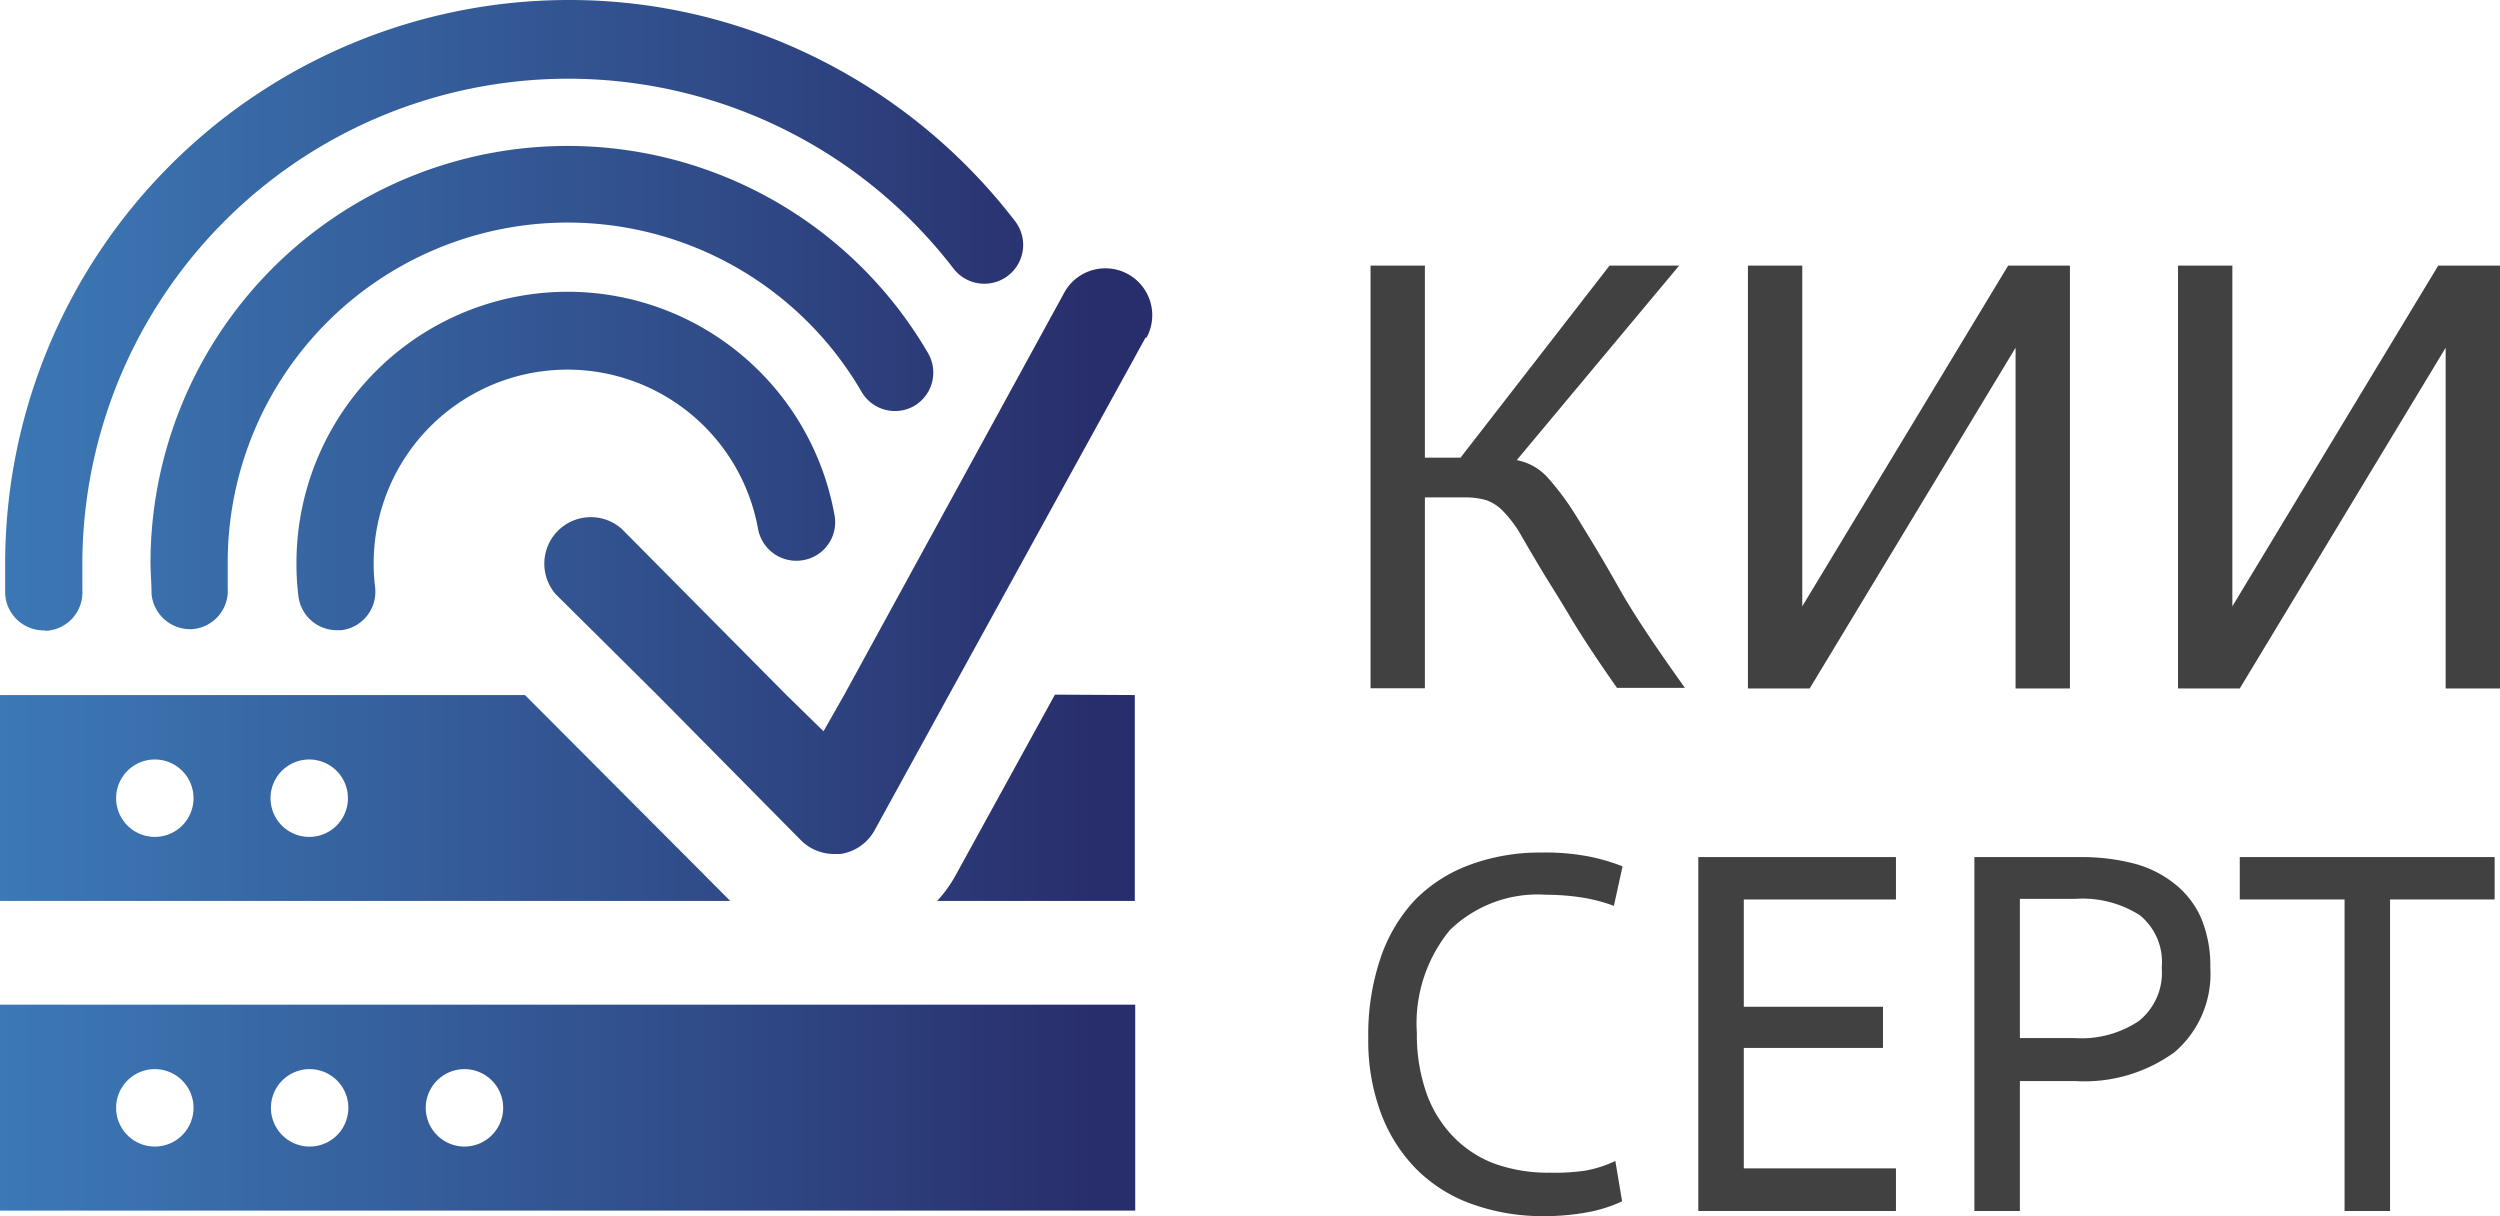
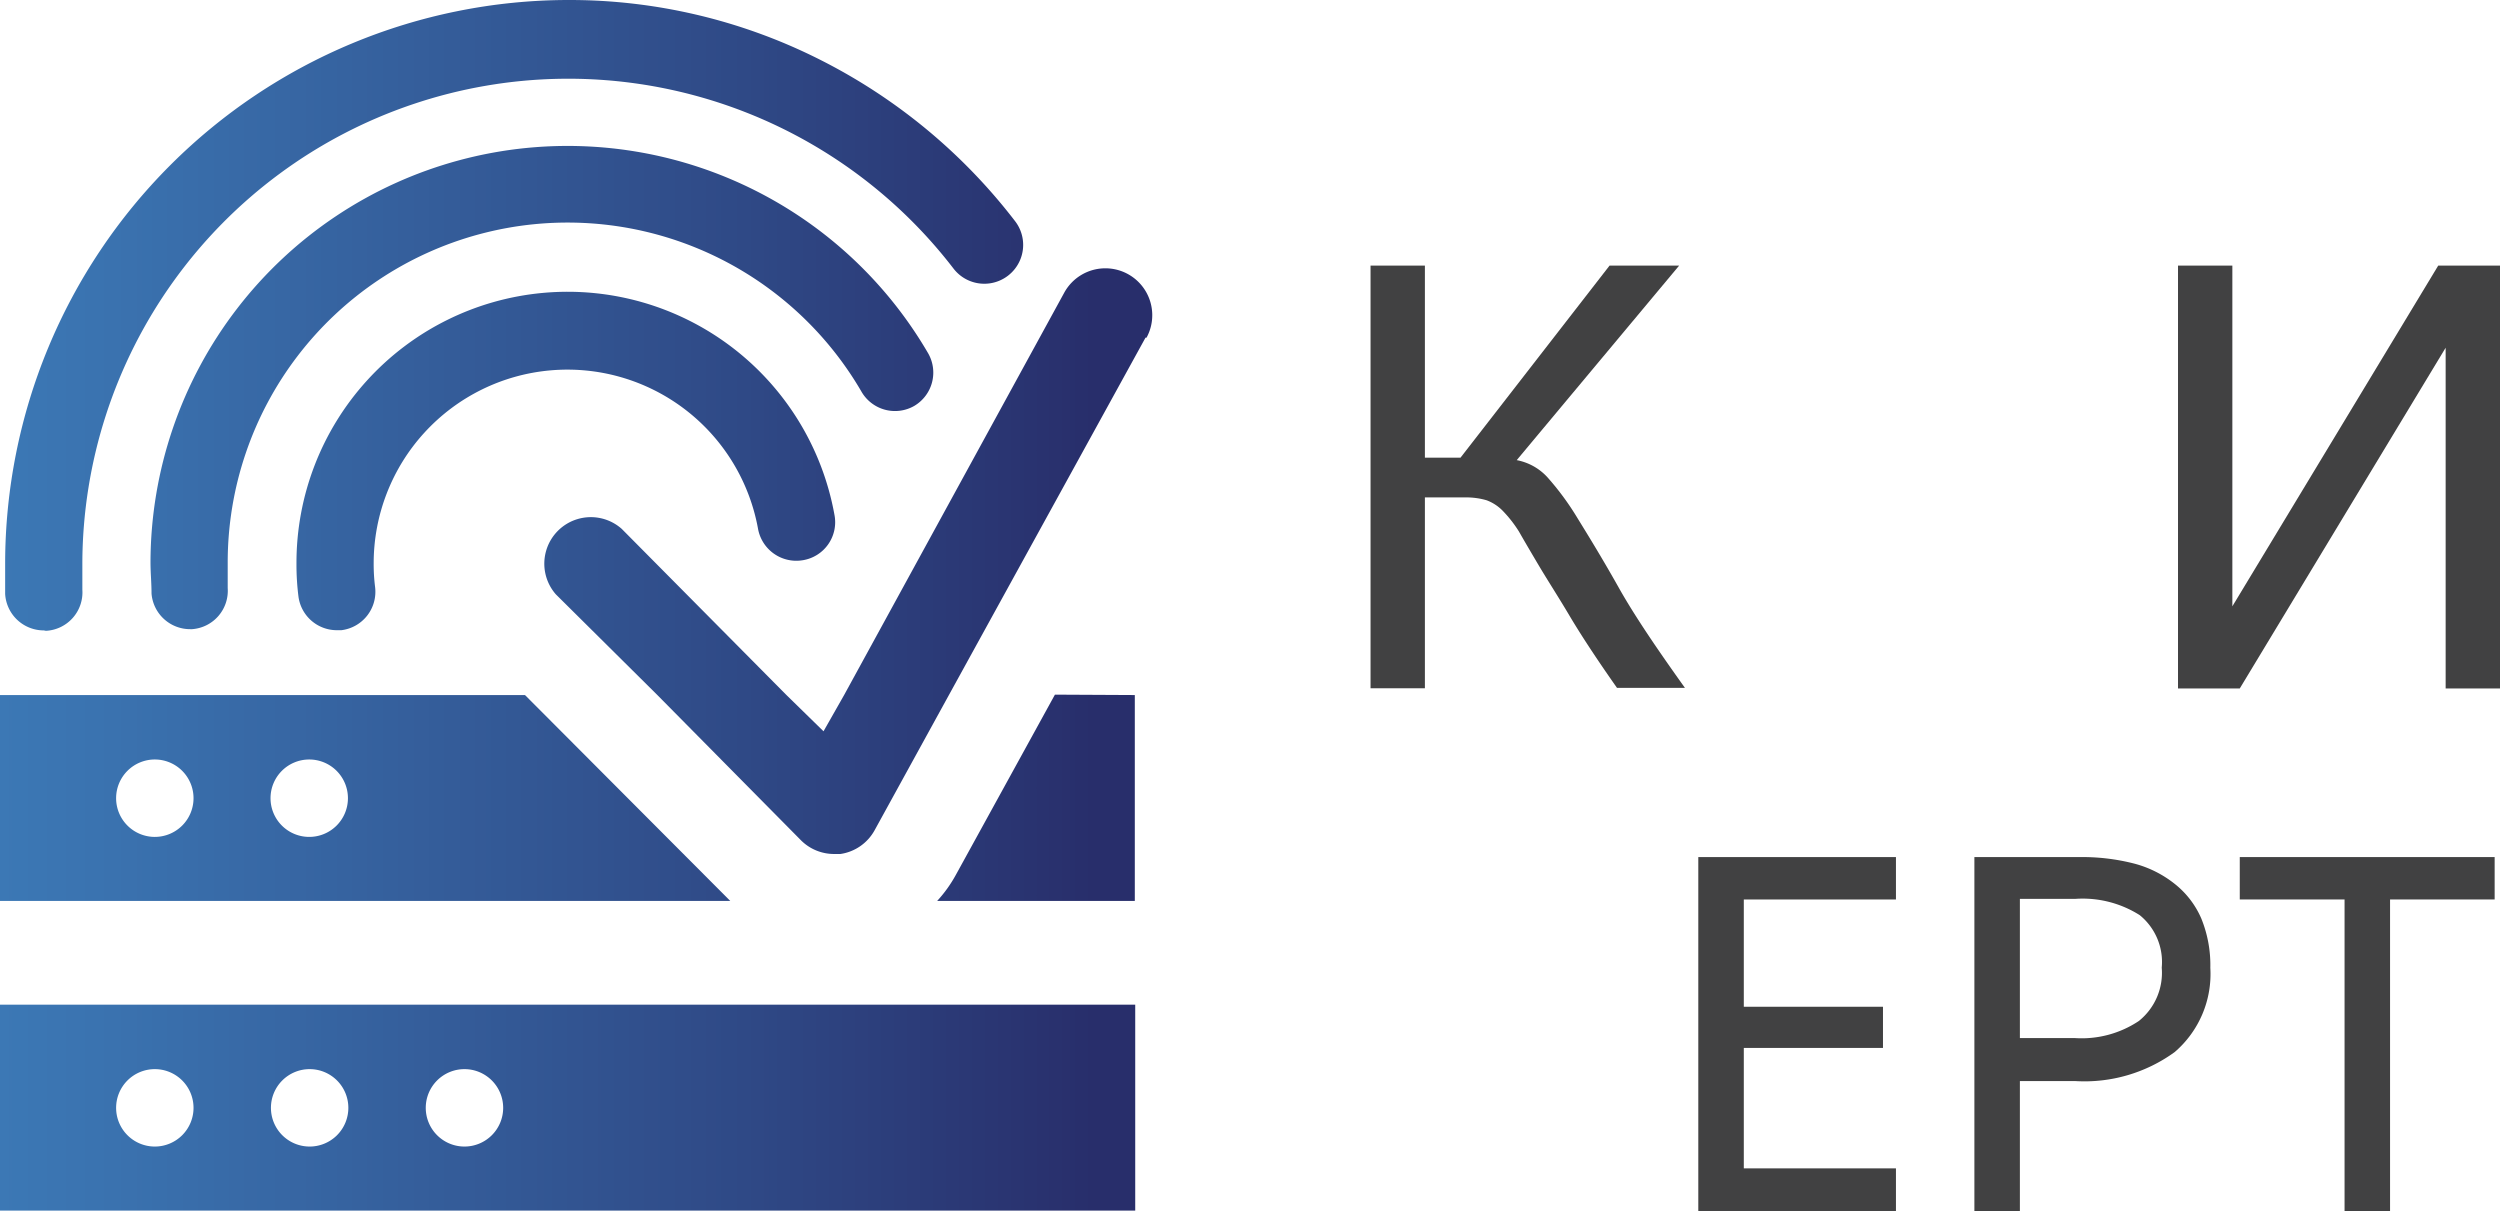
<svg xmlns="http://www.w3.org/2000/svg" id="Слой_1" data-name="Слой 1" viewBox="0 0 121.43 59.07">
  <defs>
    <style>.cls-1{fill:url(#Безымянный_градиент_3);}.cls-2{fill:#414142;}</style>
    <linearGradient id="Безымянный_градиент_3" x1="-31.94" y1="29.41" x2="53.18" y2="29.41" gradientUnits="userSpaceOnUse">
      <stop offset="0" stop-color="#4394d1" />
      <stop offset="0.17" stop-color="#418bc8" />
      <stop offset="0.44" stop-color="#3a72af" />
      <stop offset="0.8" stop-color="#2f4986" />
      <stop offset="1" stop-color="#282e6b" />
    </linearGradient>
  </defs>
  <path class="cls-1" d="M25.5,33.76H0v10H35.47Zm-18,6.89A1.88,1.88,0,1,1,9.4,38.77,1.88,1.88,0,0,1,7.52,40.65Zm7.52,0a1.88,1.88,0,1,1,1.88-1.88A1.88,1.88,0,0,1,15,40.65Zm40.1-6.89v10H45.52a6.39,6.39,0,0,0,.91-1.27l4.81-8.75ZM0,48.8v10H55.14v-10Zm7.52,6.89A1.88,1.88,0,1,1,9.4,53.81,1.88,1.88,0,0,1,7.52,55.69Zm7.52,0a1.88,1.88,0,1,1,1.88-1.88A1.88,1.88,0,0,1,15,55.69Zm7.52,0a1.88,1.88,0,1,1,1.88-1.88A1.88,1.88,0,0,1,22.56,55.69ZM55.64,16.4,46.09,33.76l-3.61,6.57a2.27,2.27,0,0,1-1.66,1.15l-.32,0a2.27,2.27,0,0,1-1.59-.66l-7-7.08L27,28.87a2.26,2.26,0,0,1,3.2-3.18l8,8.07L40,35.52l1-1.76L51.69,14.22a2.26,2.26,0,1,1,4,2.18ZM2.13,30.62A1.88,1.88,0,0,1,.25,28.85c0-.48,0-1,0-1.49A27.39,27.39,0,0,1,27.57,0,27,27,0,0,1,39.89,2.93a27.59,27.59,0,0,1,9.42,7.82,1.88,1.88,0,1,1-3,2.29A23.6,23.6,0,0,0,4,27.36c0,.44,0,.87,0,1.28a1.87,1.87,0,0,1-1.77,2ZM44.4,19.72A1.88,1.88,0,0,1,41.83,19a16.51,16.51,0,0,0-30.77,8.32c0,.41,0,.83,0,1.24a1.87,1.87,0,0,1-1.73,2H9.24a1.88,1.88,0,0,1-1.88-1.73c0-.51-.05-1-.05-1.53A20.26,20.26,0,0,1,45.07,17.14,1.88,1.88,0,0,1,44.4,19.72ZM39,27.21a1.89,1.89,0,0,1-2.18-1.52,9.41,9.41,0,0,0-18.67,1.67,8.92,8.92,0,0,0,.07,1.16,1.88,1.88,0,0,1-1.64,2.09h-.23A1.88,1.88,0,0,1,14.5,29a12.32,12.32,0,0,1-.1-1.61A13.17,13.17,0,0,1,40.53,25,1.87,1.87,0,0,1,39,27.21Z" />
  <path class="cls-2" d="M76.29,30c-.59-1-1.1-1.78-1.51-2.47s-.75-1.27-1-1.71a6.07,6.07,0,0,0-.78-1,2.13,2.13,0,0,0-.79-.52,3.51,3.51,0,0,0-1-.14H69.21v9.27H66.57V12.9h2.64v9.33h1.73l7.24-9.33h3.38l-7.89,9.45a2.7,2.7,0,0,1,1.49.83,13.33,13.33,0,0,1,1.47,2c.55.89,1.23,2,2,3.37s1.88,3,3.21,4.86H78.54C77.64,32.13,76.89,31,76.29,30Z" />
-   <path class="cls-2" d="M100.54,33.44H97.9V16.89l-10,16.55h-3V12.9h2.64V29.45l10-16.55h3Z" />
  <path class="cls-2" d="M121.43,33.44h-2.64V16.89l-10,16.55h-3V12.9h2.64V29.45l10-16.55h3Z" />
-   <path class="cls-2" d="M78.79,58.35a6.83,6.83,0,0,1-1.67.53,11.35,11.35,0,0,1-2.09.19,10.14,10.14,0,0,1-3.6-.61,7.25,7.25,0,0,1-2.69-1.73A7.68,7.68,0,0,1,67.05,54a10.05,10.05,0,0,1-.59-3.57,11.59,11.59,0,0,1,.59-3.88,7.77,7.77,0,0,1,1.69-2.85A7.26,7.26,0,0,1,71.41,42a9.79,9.79,0,0,1,3.47-.59,11.06,11.06,0,0,1,2.39.21,9.63,9.63,0,0,1,1.54.46L78.39,44a8.07,8.07,0,0,0-1.64-.42,11.66,11.66,0,0,0-1.65-.12,6.11,6.11,0,0,0-4.68,1.72,7.14,7.14,0,0,0-1.6,5,8.56,8.56,0,0,0,.45,2.87,5.85,5.85,0,0,0,1.29,2.13,5.47,5.47,0,0,0,2,1.33,7.72,7.72,0,0,0,2.72.45A10.18,10.18,0,0,0,77,56.86a5.68,5.68,0,0,0,1.46-.47Z" />
  <path class="cls-2" d="M92.09,58.82h-9.6V41.63h9.6v2.06H84.7V48.9h6.76v2H84.7v5.85h7.39Z" />
  <path class="cls-2" d="M98.11,58.82H95.9V41.63H101a10.18,10.18,0,0,1,2.64.31,5.33,5.33,0,0,1,2,1,4.33,4.33,0,0,1,1.28,1.67,6,6,0,0,1,.44,2.4,5,5,0,0,1-1.73,4.09,7.45,7.45,0,0,1-4.83,1.41H98.11Zm0-8.4h2.65a5,5,0,0,0,3.13-.83A3,3,0,0,0,105,47a2.93,2.93,0,0,0-1.07-2.55,5.18,5.18,0,0,0-3.13-.79H98.11Z" />
  <path class="cls-2" d="M116.09,58.82h-2.21V43.69h-5.09V41.63h12.38v2.06h-5.08Z" />
</svg>